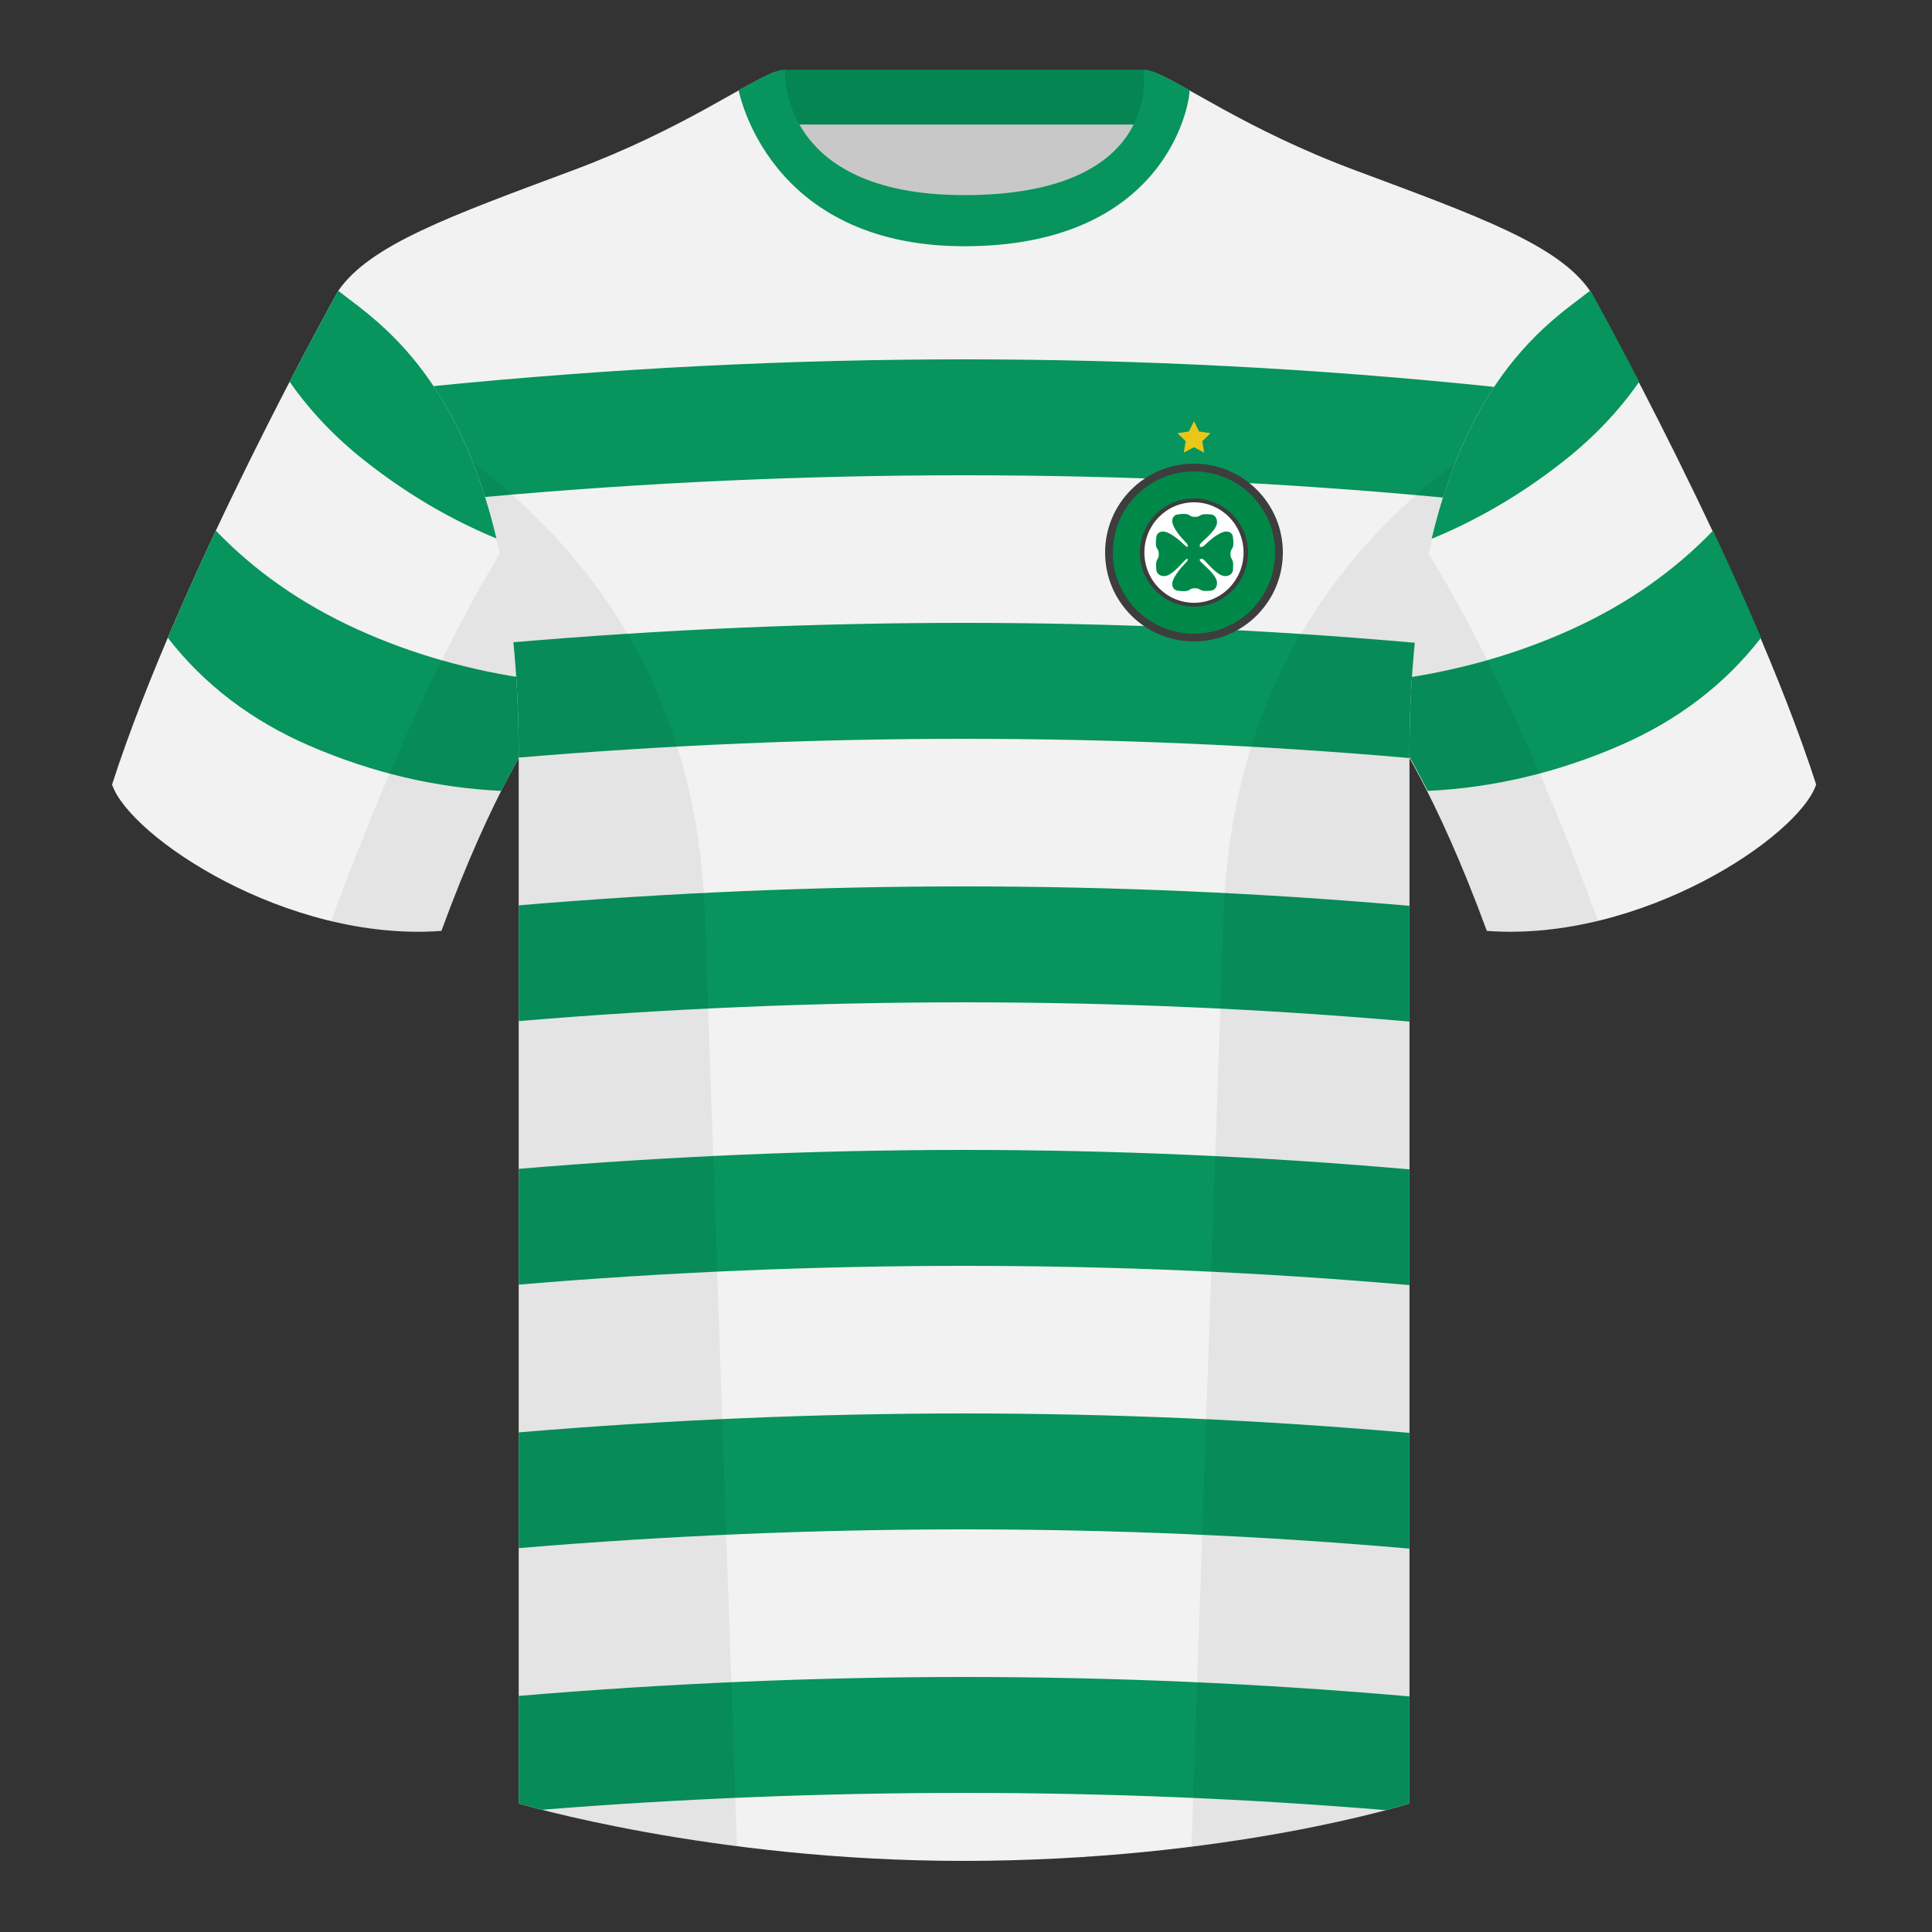
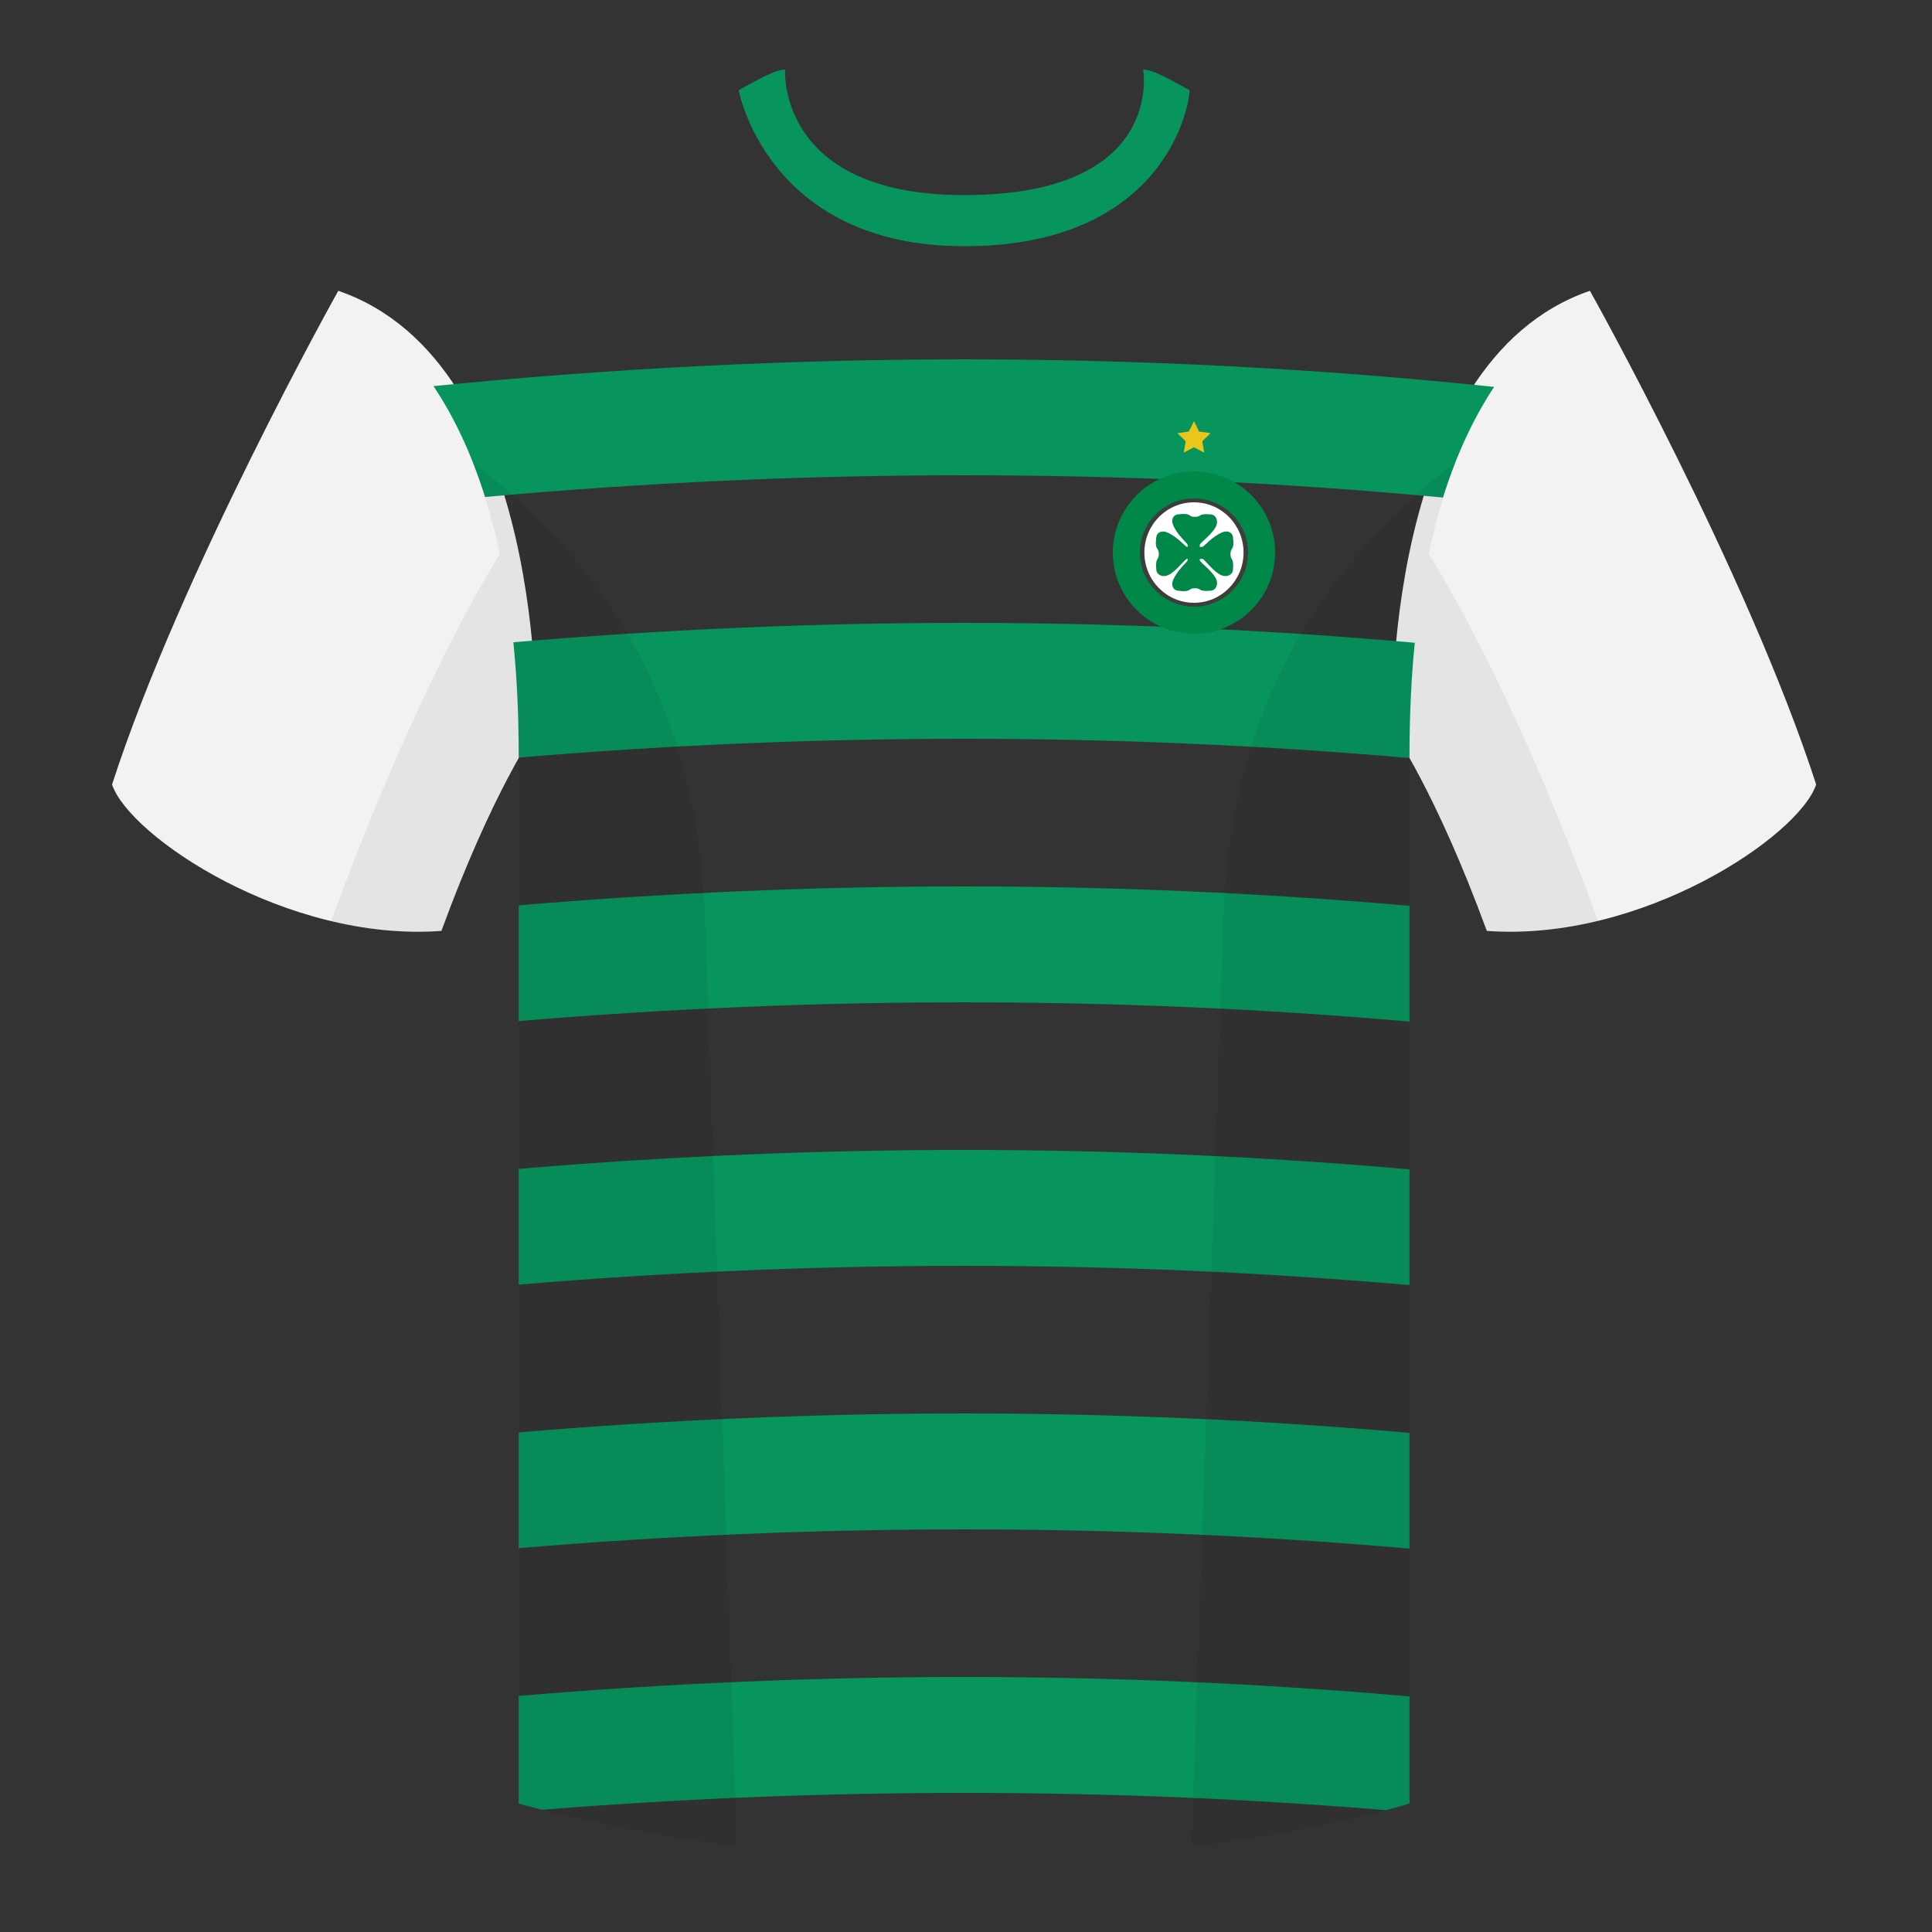
<svg xmlns="http://www.w3.org/2000/svg" height="500" viewBox="0 0 500 500" width="500">
  <rect x="0" y="0" width="500" height="500" fill="#333333" stroke="none" />
  <g fill="none" fill-rule="evenodd">
    <path d="M0 0h500v500H0z" />
-     <path d="M203.003 109.223h93.643V21.928h-93.643z" fill="#c8c8c8" />
-     <path d="M202.864 32.228h93.458v-14.2h-93.458z" fill="#048552" />
    <path d="M87.548 75.258S46.785 148.058 29 203.029c4.445 13.376 45.208 40.86 85.232 37.886 13.34-36.4 24.46-52 24.46-52s2.963-95.085-51.144-113.655M411.473 75.258s40.762 72.8 58.547 127.77c-4.445 13.376-45.208 40.86-85.232 37.886-13.34-36.4-24.46-52-24.46-52s-2.963-95.085 51.145-113.655" fill="#f2f2f2" />
    <g fill="#07945d">
-       <path d="M138.43 175.894c.419 7.982.262 13.02.262 13.02s-3.526 4.947-8.99 15.77c-16.942-.808-33.498-4.713-49.668-11.715-15.017-6.504-27.22-15.81-36.608-27.917 4.003-9.423 8.237-18.79 12.437-27.72 10.08 10.488 22.224 18.974 36.434 25.457 14.215 6.485 29.593 10.853 46.134 13.105zM106.397 86.458c.62.597 1.249 1.19 1.885 1.778 13.996 13.772 21.578 34.314 25.674 53.258-14.175-5.164-27.416-12.626-39.723-22.386-7.653-6.068-14.078-12.841-19.277-20.319 7.44-14.33 12.592-23.53 12.592-23.53 7.263 2.492 13.497 6.364 18.849 11.199zM455.76 165.052c-9.388 12.108-21.59 21.413-36.608 27.917-16.17 7.002-32.725 10.907-49.668 11.714-5.463-10.822-8.99-15.77-8.99-15.77s-.156-5.037.262-13.02c16.54-2.251 31.919-6.62 46.133-13.104 14.21-6.483 26.355-14.969 36.435-25.457 4.2 8.93 8.434 18.298 12.436 27.72zM424.23 98.79c-5.198 7.477-11.624 14.25-19.276 20.318-12.307 9.76-25.549 17.222-39.724 22.386 4.097-18.944 11.679-39.486 25.674-53.258.637-.588 1.265-1.181 1.886-1.778 5.351-4.835 11.586-8.707 18.849-11.2 0 0 5.152 9.202 12.592 23.531z" />
-     </g>
-     <path d="M249.511 57.703c-50.082 0-47.798-39.47-48.742-39.14-7.516 2.618-24.133 14.936-52.439 25.495-31.873 11.885-52.626 19.315-60.782 31.2 11.114 8.915 46.694 28.97 46.694 120.345v271.14s49.658 14.855 114.885 14.855c68.929 0 115.648-14.855 115.648-14.855v-271.14c0-91.375 35.58-111.43 46.7-120.345-8.157-11.885-28.91-19.315-60.783-31.2-28.36-10.577-44.982-22.92-52.478-25.511-.927-.318 4.177 39.156-48.703 39.156z" fill="#f2f2f2" />
+       </g>
    <path d="M249.511 434c38.472 0 76.894 1.676 115.264 5.027v27.715s-2.105.67-6.08 1.724C322.704 465.488 286.31 464 249.51 464c-36.382 0-72.808 1.455-109.278 4.365-3.897-.996-5.991-1.623-5.991-1.623V438.9c38.867-3.266 77.29-4.899 115.27-4.899zm0-68.2c38.472 0 76.894 1.676 115.265 5.027v29.956c-37.97-3.322-76.392-4.983-115.265-4.983-38.374 0-76.797 1.619-115.27 4.856v-29.957c38.868-3.266 77.291-4.899 115.27-4.899zm0-68.2c38.472 0 76.894 1.676 115.265 5.027v29.956c-37.97-3.322-76.392-4.983-115.265-4.983-38.374 0-76.797 1.619-115.27 4.856v-29.957c38.868-3.266 77.291-4.899 115.27-4.899zm0-68.2c38.472 0 76.894 1.676 115.265 5.027v29.956c-37.97-3.322-76.392-4.983-115.265-4.983-38.374 0-76.797 1.619-115.27 4.856v-29.957c38.868-3.266 77.291-4.899 115.27-4.899zm0-68.2c38.93 0 77.807 1.716 116.632 5.147-.88 8.836-1.368 18.557-1.368 29.256v.58c-37.969-3.322-76.39-4.983-115.264-4.983-38.374 0-76.797 1.619-115.27 4.856v-.453c0-10.752-.492-20.516-1.38-29.39 39.338-3.341 78.221-5.013 116.65-5.013zm0-68.2c45.798 0 91.524 2.374 137.178 7.123-4.815 7.263-9.475 16.568-13.25 28.644C332.652 124.923 291.343 123 249.51 123c-41.27 0-82.597 1.872-123.98 5.616-3.803-12.117-8.495-21.434-13.337-28.697C158.594 95.307 204.366 93 249.511 93zM307.852 23.345C302.08 20.105 298.124 18 295.844 18c0 0 5.881 32.495-46.335 32.495-48.52 0-46.336-32.495-46.336-32.495-2.28 0-6.235 2.105-12.002 5.345 0 0 7.368 40.38 58.402 40.38 51.479 0 58.279-35.895 58.279-40.38z" fill="#07945d" />
-     <path d="M413.584 238.323c-9.287 2.238-19.064 3.316-28.798 2.592-8.197-22.369-15.557-36.883-20.012-44.748v270.577s-21.102 6.71-55.867 11.11l-.544-.059c1.881-54.795 5.722-166.47 8.277-240.705 2.055-59.755 31.084-95.29 60.099-117.44-2.676 6.78-5.072 14.606-7 23.667 7.354 11.852 24.436 42.069 43.831 94.964l.014.042zM190.717 477.795c-34.248-4.401-56.477-11.05-56.477-11.05V196.171c-4.456 7.867-11.813 22.38-20.01 44.743-9.632.716-19.308-.332-28.51-2.523.005-.033.012-.065.02-.097 19.377-52.848 36.305-83.066 43.61-94.944-1.93-9.075-4.328-16.912-7.007-23.701 29.015 22.15 58.044 57.685 60.1 117.44 2.554 74.235 6.395 185.91 8.276 240.705z" fill="#000" fill-opacity=".06" />
-     <circle cx="309" cy="143" fill="#3d3d3d" r="23" />
+     <path d="M413.584 238.323c-9.287 2.238-19.064 3.316-28.798 2.592-8.197-22.369-15.557-36.883-20.012-44.748v270.577s-21.102 6.71-55.867 11.11l-.544-.059c1.881-54.795 5.722-166.47 8.277-240.705 2.055-59.755 31.084-95.29 60.099-117.44-2.676 6.78-5.072 14.606-7 23.667 7.354 11.852 24.436 42.069 43.831 94.964l.014.042M190.717 477.795c-34.248-4.401-56.477-11.05-56.477-11.05V196.171c-4.456 7.867-11.813 22.38-20.01 44.743-9.632.716-19.308-.332-28.51-2.523.005-.033.012-.065.02-.097 19.377-52.848 36.305-83.066 43.61-94.944-1.93-9.075-4.328-16.912-7.007-23.701 29.015 22.15 58.044 57.685 60.1 117.44 2.554 74.235 6.395 185.91 8.276 240.705z" fill="#000" fill-opacity=".06" />
    <circle cx="309" cy="143" fill="#008848" r="21" />
    <circle cx="309" cy="143" fill="#3d3d3d" r="14" />
    <ellipse cx="309" cy="143" fill="#fff" rx="12.833" ry="13" />
    <g fill="#008848">
      <path d="M307.332 140.904c-.334-.539-2.814-2.672-3.775-5.133-.488-1.25.008-2.48 1.254-2.646 3.7-.495 2.515.642 4.397.642 1.882 0 .712-.947 4.13-.642 1.394.124 2.008 1.684 1.395 3.02-.89 1.937-3.632 3.927-4.219 4.759 0 1.07.123 2.096-1.442 2.096s-1.617-.503-1.74-2.096zM307.332 145.096c-.334.539-2.814 2.672-3.775 5.133-.488 1.25.008 2.48 1.254 2.646 3.7.495 2.515-.642 4.397-.642 1.882 0 .712.947 4.13.642 1.394-.124 2.008-1.684 1.395-3.02-.89-1.937-3.632-3.927-4.219-4.759 0-1.07.123-2.096-1.442-2.096s-1.617.503-1.74 2.096z" />
      <path d="M311.276 141.49c.541-.334 2.684-2.803 5.155-3.76 1.256-.486 2.491.008 2.658 1.249.497 3.684-.645 2.504-.645 4.378s.951.709.645 4.112c-.124 1.388-1.692 2-3.033 1.388-1.946-.886-3.945-3.616-4.78-4.2-1.075 0-2.105.122-2.105-1.436s.505-1.61 2.105-1.732zM307.066 141.49c-.541-.334-2.684-2.803-5.155-3.76-1.255-.486-2.491.008-2.658 1.249-.497 3.684.645 2.504.645 4.378s-.951.709-.645 4.112c.124 1.388 1.692 2 3.033 1.388 1.946-.886 3.945-3.616 4.78-4.2 1.075 0 2.105.122 2.105-1.436 0-1.558-.505-1.61-2.105-1.732z" />
    </g>
    <path d="M309 115.75l-2.645 1.39.505-2.945-2.14-2.086 2.957-.43L309 109l1.323 2.68 2.957.43-2.14 2.085.505 2.946z" fill="#ebc61a" />
  </g>
</svg>